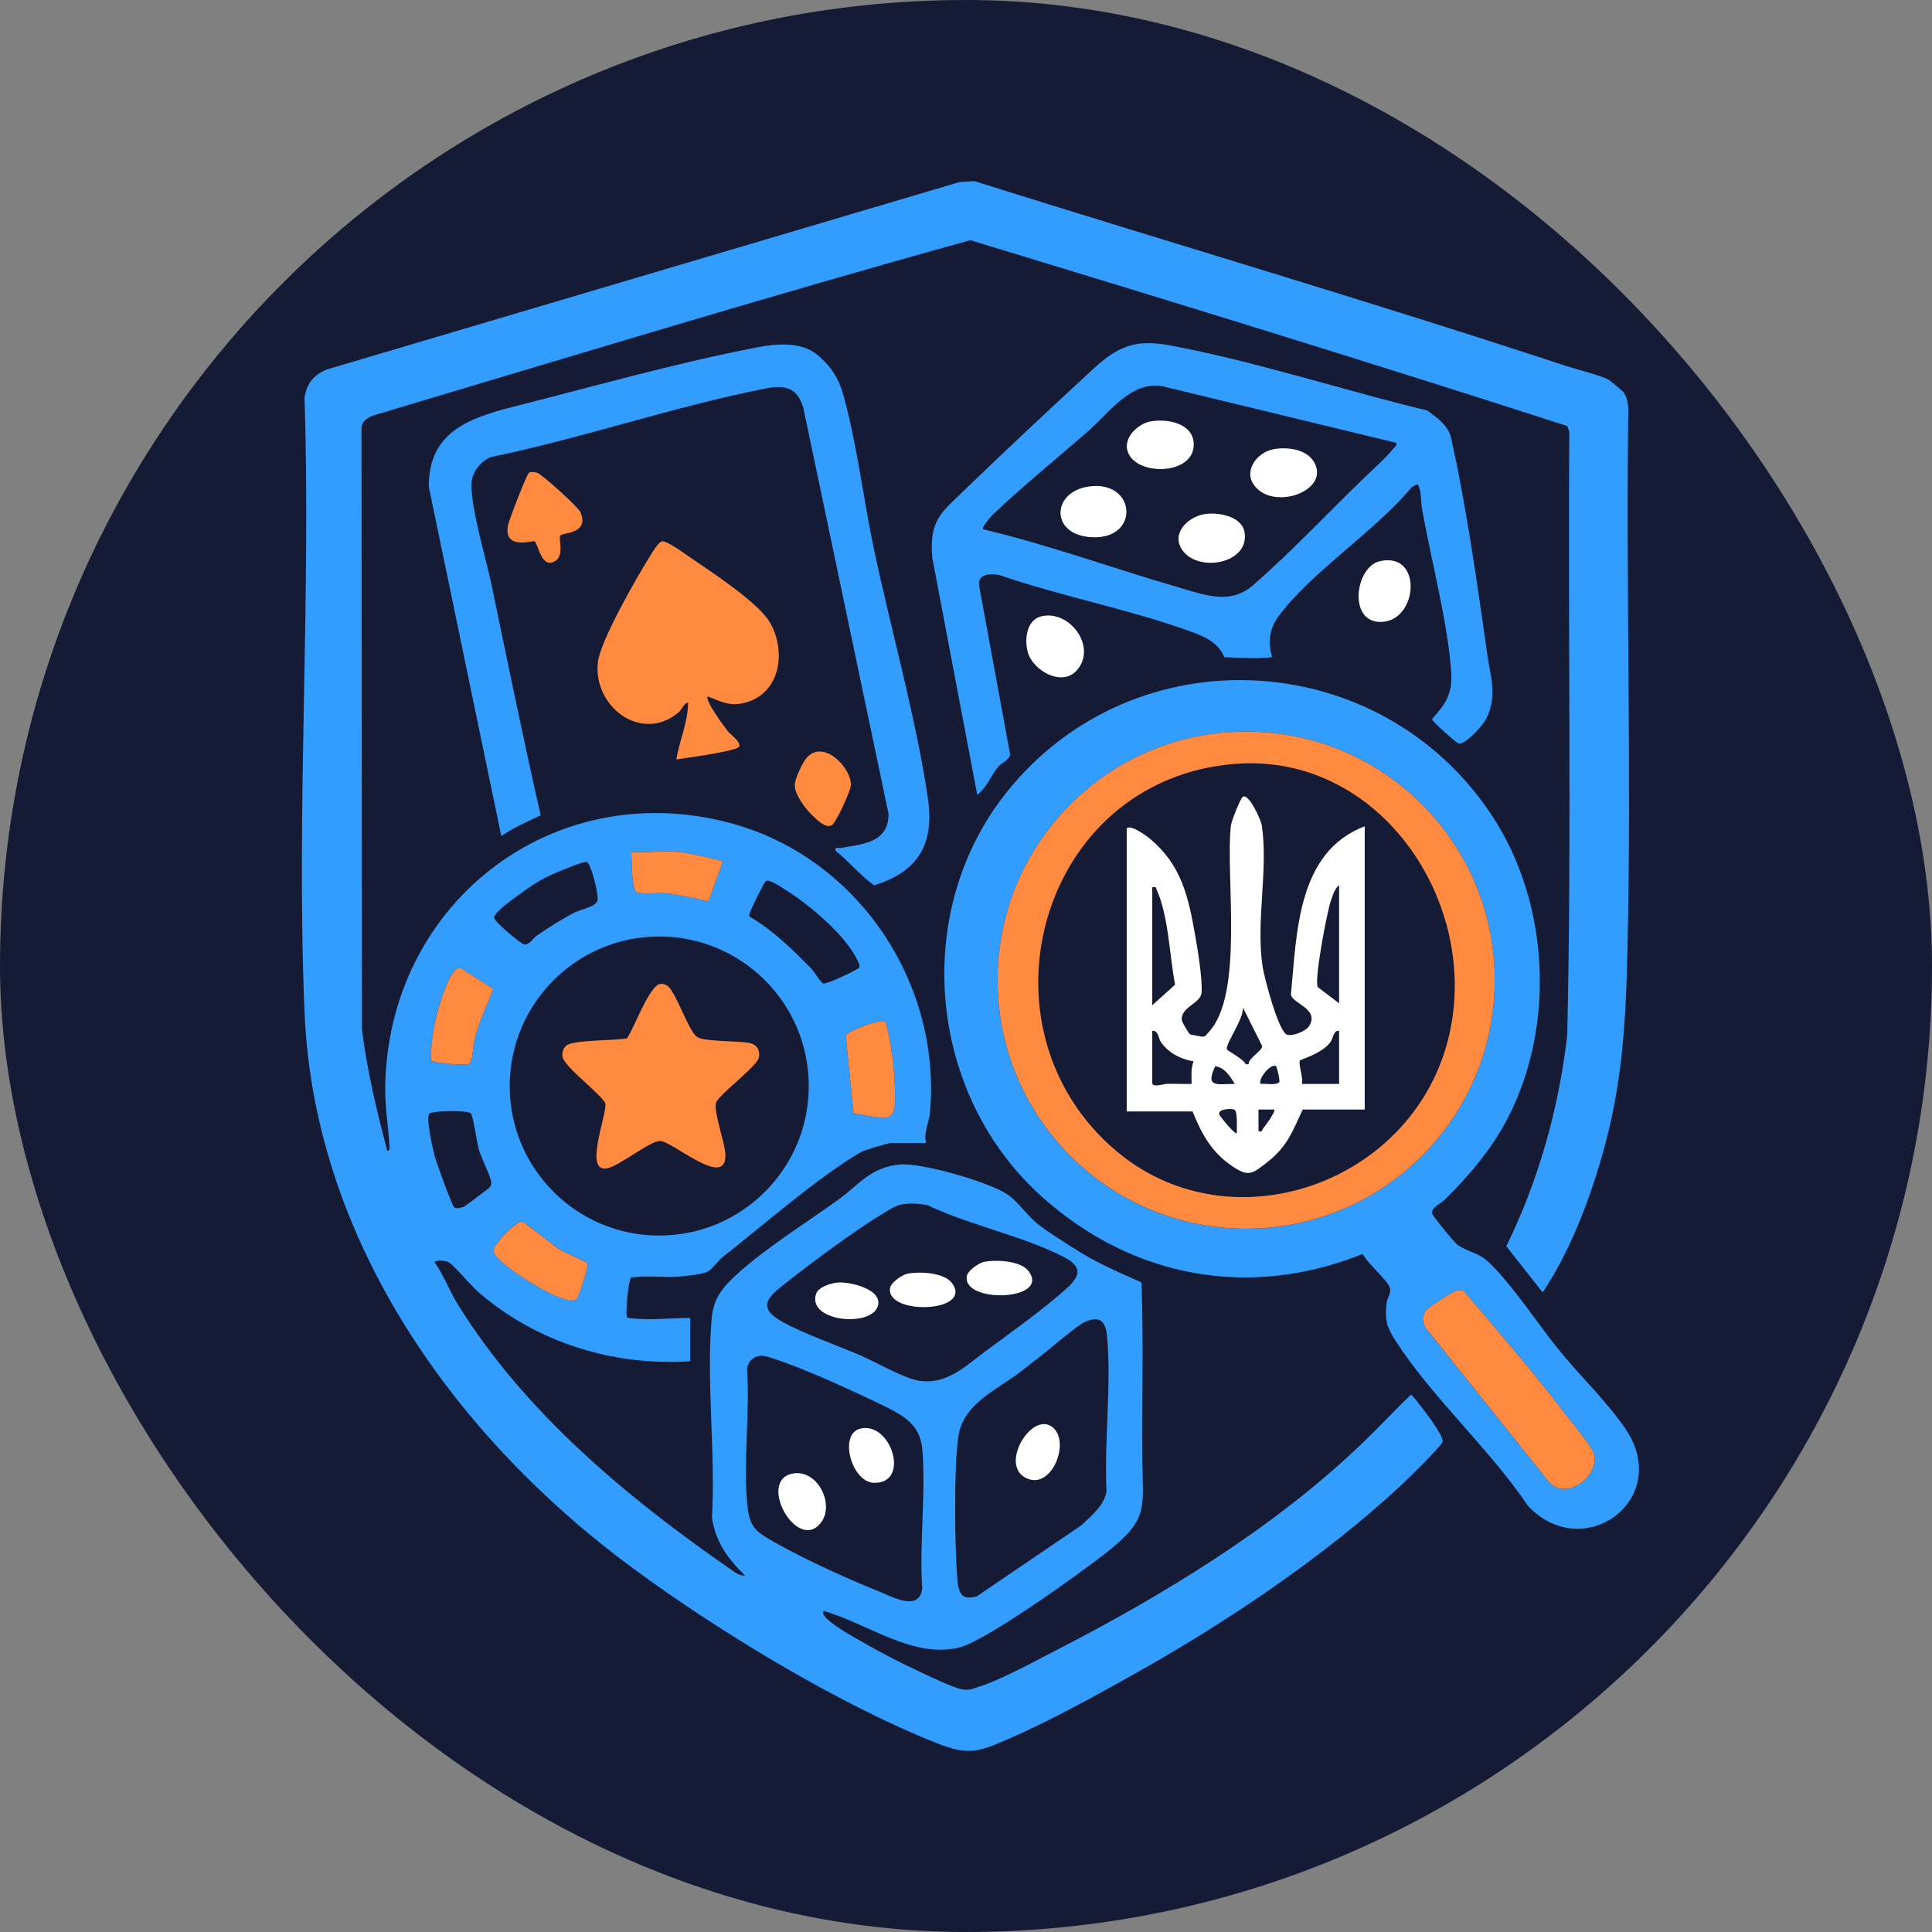
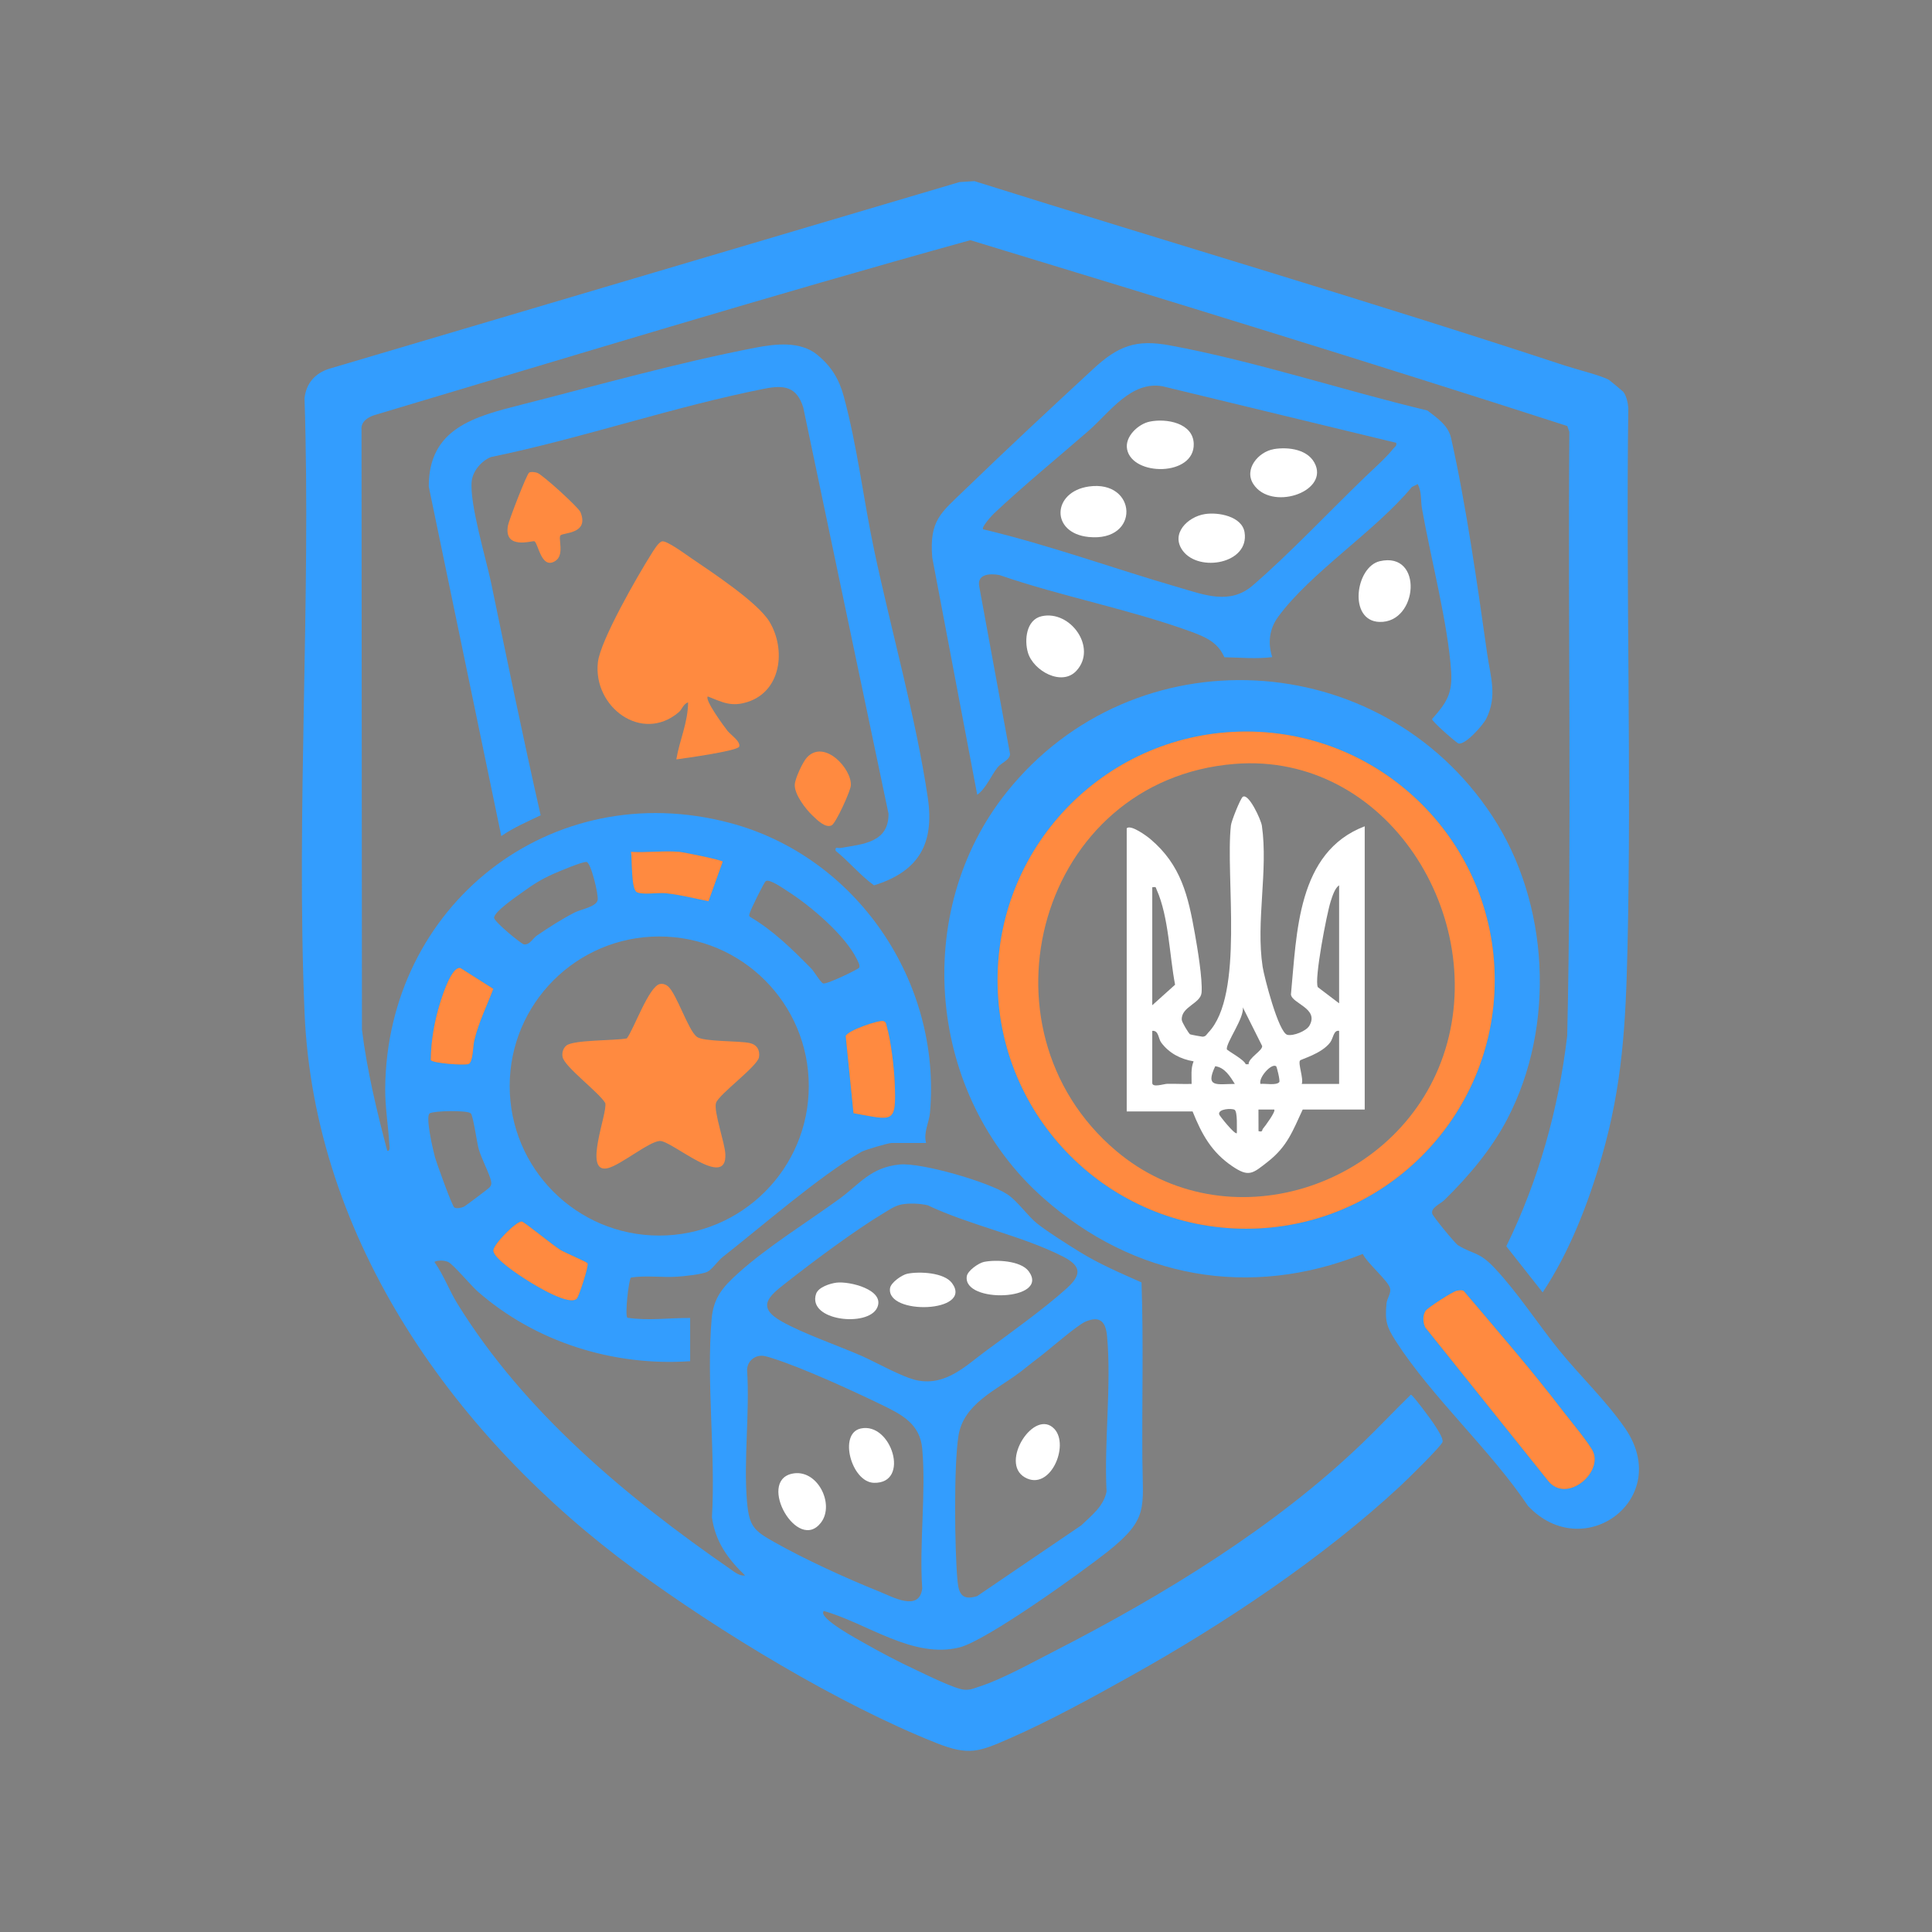
<svg xmlns="http://www.w3.org/2000/svg" width="32" height="32" viewBox="0 0 32 32" fill="none">
  <rect x="0" y="0" width="32" height="32" fill="#808080" stroke="none" />
-   <rect width="32" height="32" rx="16" fill="#151B35" />
  <path d="M13.853 21.245C14.068 21.217 14.665 21.363 14.529 21.659C14.379 21.988 13.367 21.878 13.517 21.43C13.555 21.319 13.747 21.259 13.853 21.245Z" fill="white" />
  <path d="M16.298 20.901C16.495 20.861 16.908 20.878 17.039 21.057C17.398 21.546 15.946 21.595 16.013 21.14C16.026 21.046 16.21 20.919 16.298 20.901Z" fill="white" />
  <path d="M15.028 21.097C15.225 21.057 15.637 21.074 15.769 21.253C16.127 21.742 14.675 21.791 14.742 21.336C14.756 21.242 14.94 21.115 15.028 21.097Z" fill="white" />
  <path d="M13.114 24.41C13.533 24.314 13.833 24.912 13.598 25.219C13.21 25.725 12.543 24.541 13.114 24.41Z" fill="white" />
  <path d="M14.255 23.661C14.765 23.546 15.084 24.576 14.475 24.56C14.103 24.551 13.882 23.744 14.255 23.661Z" fill="white" />
  <path d="M17.466 23.67C17.717 23.944 17.392 24.708 16.975 24.47C16.547 24.227 17.136 23.31 17.466 23.67Z" fill="white" />
  <path d="M13.538 5.878C13.768 6.066 13.898 6.278 13.975 6.564C14.201 7.395 14.302 8.281 14.48 9.118C14.761 10.446 15.171 11.886 15.368 13.217C15.479 13.975 15.217 14.434 14.477 14.664C14.25 14.501 14.063 14.271 13.841 14.092C13.826 14.014 13.877 14.053 13.923 14.045C14.285 13.981 14.72 13.96 14.717 13.479L13.304 6.747C13.196 6.404 12.987 6.374 12.667 6.437C11.164 6.733 9.64 7.26 8.132 7.57C7.978 7.63 7.832 7.799 7.813 7.968C7.773 8.337 8.052 9.256 8.137 9.666C8.403 10.947 8.665 12.228 8.955 13.504C8.732 13.611 8.508 13.706 8.303 13.848L7.102 8.061C7.097 7.091 7.868 6.898 8.635 6.703C9.895 6.383 11.224 6.007 12.511 5.759C12.841 5.695 13.256 5.646 13.538 5.877L13.538 5.878Z" fill="#339DFE" />
  <path d="M11.723 11.536C11.667 11.592 11.997 12.038 12.05 12.105C12.103 12.172 12.268 12.279 12.244 12.365C12.224 12.438 11.34 12.559 11.202 12.578C11.255 12.26 11.394 11.973 11.397 11.633C11.318 11.659 11.297 11.75 11.242 11.797C10.628 12.317 9.819 11.706 9.903 10.969C9.944 10.606 10.564 9.531 10.785 9.181C10.821 9.124 10.903 8.983 10.965 8.967C11.041 8.947 11.366 9.189 11.454 9.248C11.79 9.477 12.555 9.979 12.747 10.301C13.02 10.758 12.941 11.447 12.384 11.626C12.115 11.713 11.969 11.633 11.724 11.536L11.723 11.536Z" fill="#FF8A40" />
  <path d="M9.283 8.868C9.242 8.917 9.353 9.191 9.2 9.29C8.966 9.443 8.917 9.003 8.852 8.965C8.824 8.949 8.336 9.118 8.414 8.701C8.43 8.616 8.724 7.852 8.764 7.828C8.794 7.809 8.861 7.82 8.897 7.831C8.978 7.855 9.579 8.4 9.614 8.482C9.765 8.849 9.326 8.818 9.283 8.868V8.868Z" fill="#FF8A40" />
  <path d="M13.461 13.512C13.346 13.402 13.155 13.159 13.164 12.994C13.169 12.894 13.296 12.619 13.367 12.544C13.655 12.239 14.109 12.732 14.093 13.009C14.088 13.101 13.845 13.635 13.775 13.67C13.673 13.721 13.537 13.584 13.461 13.511L13.461 13.512Z" fill="#FF8A40" />
  <path d="M23.482 8.018L23.385 8.066C22.788 8.79 21.705 9.484 21.17 10.217C21.023 10.417 20.997 10.65 21.072 10.884C20.803 10.917 20.549 10.891 20.279 10.886C20.172 10.636 19.96 10.548 19.721 10.46C18.707 10.091 17.577 9.878 16.552 9.524C16.392 9.496 16.174 9.506 16.221 9.723L16.73 12.493C16.718 12.595 16.587 12.632 16.526 12.707C16.418 12.84 16.335 13.057 16.186 13.164L15.441 9.235C15.39 8.617 15.585 8.495 15.975 8.117C16.663 7.451 17.395 6.769 18.107 6.111C18.522 5.728 18.816 5.616 19.378 5.721C20.783 5.981 22.249 6.466 23.642 6.799C23.801 6.921 23.987 7.045 24.034 7.254C24.284 8.365 24.471 9.691 24.632 10.826C24.685 11.202 24.805 11.528 24.617 11.904C24.564 12.01 24.27 12.343 24.157 12.314C24.125 12.306 23.716 11.949 23.719 11.91C23.952 11.649 24.059 11.493 24.036 11.129C23.985 10.333 23.696 9.241 23.552 8.421C23.529 8.289 23.551 8.152 23.482 8.018ZM23.124 7.334L19.256 6.398C18.731 6.305 18.378 6.832 18.027 7.138C17.507 7.591 16.965 8.032 16.462 8.506C16.428 8.538 16.248 8.735 16.284 8.767C17.384 9.028 18.451 9.419 19.536 9.733C19.949 9.853 20.373 10.022 20.749 9.697C21.353 9.176 22.001 8.489 22.588 7.921C22.731 7.782 22.962 7.58 23.076 7.432C23.102 7.399 23.139 7.39 23.125 7.334L23.124 7.334Z" fill="#339DFE" />
  <path d="M17.251 10.207C17.728 10.098 18.18 10.729 17.829 11.11C17.587 11.374 17.115 11.111 17.026 10.81C16.963 10.599 16.999 10.265 17.251 10.207Z" fill="white" />
  <path d="M22.854 9.295C23.581 9.128 23.49 10.323 22.847 10.301C22.327 10.283 22.451 9.388 22.854 9.295Z" fill="white" />
  <path d="M18.035 8.058C18.837 7.944 18.893 8.982 18.03 8.894C17.396 8.829 17.424 8.145 18.035 8.058Z" fill="white" />
  <path d="M19.956 8.515C20.18 8.479 20.573 8.552 20.614 8.818C20.696 9.334 19.863 9.485 19.592 9.124C19.381 8.841 19.673 8.559 19.956 8.515L19.956 8.515Z" fill="white" />
  <path d="M19.044 6.983C19.321 6.926 19.762 7.006 19.772 7.35C19.789 7.893 18.754 7.893 18.668 7.44C18.628 7.23 18.855 7.021 19.044 6.983Z" fill="white" />
  <path d="M21.096 7.439C21.343 7.398 21.685 7.442 21.791 7.706C21.974 8.161 21.051 8.461 20.761 8.02C20.597 7.771 20.845 7.482 21.096 7.44V7.439Z" fill="white" />
  <path d="M11.43 22.546C10.155 22.632 8.871 22.23 7.911 21.39C7.805 21.297 7.504 20.938 7.423 20.902C7.364 20.875 7.253 20.869 7.195 20.901C7.347 21.116 7.44 21.373 7.576 21.593C8.684 23.389 10.384 24.804 12.102 25.993C12.174 26.043 12.248 26.105 12.342 26.096C12.056 25.821 11.849 25.538 11.792 25.132C11.854 24.071 11.697 22.892 11.787 21.844C11.818 21.492 11.974 21.316 12.223 21.091C12.714 20.648 13.366 20.247 13.904 19.856C14.236 19.614 14.419 19.336 14.899 19.288C15.263 19.253 16.379 19.578 16.685 19.782C16.857 19.896 17.023 20.143 17.179 20.266C17.347 20.4 17.689 20.616 17.882 20.735C18.207 20.936 18.559 21.086 18.907 21.241C18.941 22.213 18.914 23.187 18.921 24.159C18.927 24.978 19.033 25.154 18.346 25.7C17.917 26.04 16.341 27.173 15.893 27.286C15.12 27.48 14.364 26.886 13.645 26.683C13.531 26.794 14.243 27.173 14.307 27.21C14.579 27.366 14.88 27.523 15.164 27.656C15.333 27.735 15.823 27.979 15.975 27.987C16.076 27.993 16.13 27.965 16.218 27.936C16.586 27.82 17.101 27.534 17.457 27.352C19.271 26.423 21.124 25.291 22.571 23.897C22.841 23.637 23.099 23.362 23.368 23.1C23.398 23.1 23.701 23.51 23.742 23.573C23.787 23.642 23.91 23.82 23.893 23.883C23.873 23.954 23.293 24.521 23.19 24.616C21.912 25.803 20.267 26.902 18.739 27.754C18.112 28.105 17.394 28.5 16.718 28.796C16.215 29.016 16.046 29.083 15.512 28.871C13.892 28.228 11.913 27.026 10.507 25.993C7.562 23.831 5.202 20.559 5.044 16.766C4.904 13.412 5.153 9.963 5.044 6.599C5.069 6.348 5.222 6.177 5.462 6.105L15.891 3.016L16.139 3C19.395 4.024 22.675 4.985 25.918 6.055C26.097 6.114 26.514 6.217 26.65 6.292C26.663 6.3 26.875 6.477 26.885 6.488C26.94 6.555 26.964 6.677 26.97 6.762C26.928 9.744 27.025 12.745 26.956 15.717C26.927 16.951 26.874 17.967 26.53 19.16C26.308 19.93 25.995 20.74 25.551 21.406L24.949 20.642C25.484 19.551 25.816 18.364 25.958 17.155C26.034 13.824 25.968 10.487 25.993 7.153L25.959 7.056C22.674 5.996 19.374 4.982 16.072 3.978C12.766 4.894 9.486 5.896 6.2 6.876C6.086 6.914 5.975 6.986 5.988 7.12L5.995 17.053C6.08 17.737 6.24 18.397 6.414 19.061C6.469 19.069 6.45 18.982 6.448 18.946C6.43 18.645 6.378 18.336 6.38 18.033C6.404 15.001 9.118 12.842 12.089 13.63C14.188 14.187 15.594 16.259 15.404 18.426C15.39 18.589 15.292 18.759 15.339 18.931H14.769C14.712 18.931 14.322 19.047 14.266 19.079C13.576 19.475 12.626 20.306 11.969 20.821C11.89 20.883 11.796 21.023 11.721 21.062C11.634 21.108 11.331 21.138 11.218 21.146C10.964 21.162 10.704 21.122 10.451 21.16C10.413 21.187 10.346 21.798 10.392 21.826C10.742 21.879 11.08 21.827 11.431 21.83V22.546H11.43ZM11.251 14.109C10.996 14.086 10.711 14.126 10.453 14.109C10.473 14.239 10.45 14.729 10.55 14.777C10.65 14.825 10.897 14.781 11.022 14.794C11.262 14.817 11.5 14.879 11.735 14.926L11.97 14.271C11.947 14.242 11.331 14.117 11.251 14.109L11.251 14.109ZM8.649 14.781C8.554 14.849 8.184 15.101 8.184 15.201C8.184 15.267 8.637 15.638 8.679 15.642C8.777 15.652 8.821 15.545 8.892 15.496C9.093 15.359 9.302 15.225 9.519 15.113C9.616 15.063 9.879 15.02 9.899 14.907C9.915 14.819 9.79 14.294 9.717 14.277C9.657 14.264 9.258 14.434 9.171 14.472C8.964 14.563 8.824 14.654 8.649 14.781ZM14.229 16.029C14.253 15.995 14.21 15.925 14.194 15.89C14.001 15.491 13.418 14.997 13.043 14.76C12.979 14.719 12.741 14.55 12.683 14.595C12.651 14.62 12.432 15.068 12.42 15.119C12.414 15.143 12.399 15.162 12.421 15.185C12.807 15.411 13.126 15.726 13.438 16.043C13.486 16.091 13.592 16.275 13.634 16.289C13.693 16.308 14.208 16.058 14.229 16.029L14.229 16.029ZM13.396 17.988C13.396 16.62 12.287 15.511 10.919 15.511C9.551 15.511 8.442 16.621 8.442 17.988C8.442 19.356 9.551 20.465 10.919 20.465C12.287 20.465 13.396 19.356 13.396 17.988ZM7.135 17.558C7.169 17.611 7.683 17.649 7.761 17.623C7.834 17.599 7.834 17.32 7.856 17.229C7.93 16.924 8.061 16.668 8.17 16.379L7.628 16.035C7.484 15.996 7.33 16.482 7.292 16.601C7.197 16.906 7.138 17.238 7.135 17.558ZM14.137 18.438C14.796 18.554 14.848 18.628 14.819 17.935C14.808 17.674 14.757 17.243 14.686 16.994C14.676 16.958 14.678 16.928 14.634 16.913C14.562 16.889 14.033 17.069 14.008 17.162L14.137 18.438ZM7.526 20C7.563 20.023 7.641 20.006 7.682 19.988C7.707 19.977 8.094 19.686 8.11 19.665C8.137 19.63 8.141 19.619 8.135 19.573C8.118 19.458 7.97 19.185 7.928 19.028C7.898 18.917 7.837 18.479 7.798 18.441C7.742 18.386 7.196 18.396 7.118 18.44C7.04 18.484 7.175 19.06 7.204 19.165C7.234 19.271 7.488 19.977 7.525 20H7.526ZM14.94 19.948C14.826 19.967 14.727 20.039 14.631 20.096C14.159 20.379 13.457 20.903 13.016 21.25C12.74 21.466 12.516 21.646 12.95 21.889C13.312 22.092 13.873 22.284 14.271 22.458C14.507 22.561 14.957 22.819 15.2 22.865C15.675 22.953 15.993 22.623 16.345 22.364C16.753 22.064 17.299 21.672 17.667 21.34C17.912 21.119 17.919 20.973 17.609 20.814C16.941 20.471 16.055 20.292 15.366 19.963C15.236 19.933 15.07 19.926 14.94 19.948ZM9.731 20.922C9.718 20.901 9.358 20.749 9.283 20.703C9.168 20.634 8.682 20.236 8.643 20.232C8.551 20.223 8.177 20.606 8.172 20.709C8.165 20.84 8.616 21.133 8.742 21.211C8.867 21.29 9.442 21.642 9.557 21.504C9.588 21.468 9.757 20.963 9.731 20.922V20.922ZM16.891 22.73C16.502 23.026 15.959 23.249 15.875 23.782C15.797 24.273 15.811 25.664 15.859 26.18C15.879 26.4 15.938 26.513 16.184 26.437L17.91 25.264C18.081 25.098 18.278 24.953 18.328 24.705C18.286 23.881 18.411 22.95 18.337 22.138C18.317 21.909 18.235 21.786 17.986 21.887C17.837 21.948 17.366 22.366 17.193 22.495C17.089 22.572 16.989 22.656 16.891 22.731L16.891 22.73ZM12.594 22.456C12.47 22.467 12.376 22.566 12.374 22.692C12.421 23.398 12.313 24.18 12.373 24.877C12.409 25.287 12.493 25.354 12.819 25.539C13.328 25.827 14.023 26.145 14.568 26.363C14.786 26.451 15.228 26.701 15.275 26.309C15.223 25.563 15.341 24.731 15.275 23.995C15.238 23.58 14.931 23.427 14.602 23.267C14.112 23.03 13.302 22.658 12.798 22.498C12.735 22.479 12.659 22.45 12.594 22.456H12.594Z" fill="#339DFE" />
  <path d="M24.969 18.528C24.708 19.029 24.334 19.474 23.924 19.876C23.858 19.941 23.694 20.003 23.723 20.104C23.737 20.152 24.101 20.596 24.15 20.626C24.409 20.783 24.494 20.726 24.753 21C25.146 21.418 25.479 21.939 25.828 22.368C26.171 22.791 26.602 23.2 26.917 23.657C27.72 24.825 26.229 25.923 25.307 24.941C24.694 24.024 23.71 23.135 23.118 22.212C22.967 21.977 22.937 21.877 22.965 21.588C22.973 21.503 23.047 21.422 23.022 21.332C22.99 21.213 22.638 20.914 22.572 20.769C20.697 21.52 18.779 21.17 17.279 19.841C15.367 18.15 15.08 15.11 16.677 13.117C18.788 10.482 22.861 10.697 24.715 13.513C25.665 14.955 25.767 16.994 24.969 18.527L24.969 18.528ZM24.757 16.235C24.757 13.96 22.914 12.117 20.64 12.117C18.366 12.117 16.523 13.961 16.523 16.235C16.523 18.508 18.366 20.352 20.64 20.352C22.914 20.352 24.757 18.508 24.757 16.235ZM24.126 21.38C24.061 21.393 23.641 21.664 23.611 21.714C23.561 21.797 23.569 21.896 23.605 21.985L25.648 24.535C25.95 24.896 26.534 24.408 26.39 24.053C26.337 23.922 26.001 23.521 25.892 23.378C25.37 22.693 24.797 22.034 24.241 21.379C24.203 21.365 24.166 21.373 24.126 21.38H24.126Z" fill="#339DFE" />
  <path d="M24.757 16.234C24.757 18.508 22.914 20.351 20.64 20.351C18.366 20.351 16.523 18.508 16.523 16.234C16.523 13.96 18.366 12.117 20.64 12.117C22.914 12.117 24.757 13.96 24.757 16.234ZM20.447 12.653C17.212 12.915 16.084 17.025 18.483 19.059C20.301 20.601 23.152 19.695 23.907 17.481C24.683 15.204 22.974 12.448 20.447 12.653V12.653Z" fill="#FF8A40" />
  <path d="M24.126 21.38C24.165 21.372 24.202 21.365 24.241 21.379C24.796 22.034 25.37 22.693 25.892 23.378C26.001 23.521 26.337 23.922 26.39 24.053C26.534 24.408 25.95 24.895 25.648 24.535L23.605 21.984C23.568 21.896 23.561 21.797 23.611 21.713C23.64 21.664 24.061 21.392 24.126 21.38H24.126Z" fill="#FF8A40" />
  <path d="M18.662 13.719C18.729 13.652 18.993 13.846 19.053 13.897C19.564 14.328 19.68 14.839 19.792 15.471C19.834 15.706 19.919 16.215 19.902 16.439C19.889 16.623 19.559 16.673 19.574 16.893C19.576 16.933 19.687 17.113 19.71 17.131C19.719 17.137 19.907 17.171 19.917 17.171C19.973 17.169 19.982 17.136 20.012 17.104C20.616 16.477 20.293 14.511 20.388 13.67C20.397 13.595 20.546 13.224 20.584 13.198C20.681 13.131 20.887 13.578 20.901 13.678C21.007 14.419 20.799 15.265 20.913 16.012C20.939 16.182 21.177 17.106 21.323 17.14C21.422 17.163 21.635 17.079 21.688 16.988C21.853 16.702 21.397 16.623 21.382 16.471C21.48 15.458 21.482 14.113 22.604 13.686V18.377H21.577C21.412 18.731 21.323 18.986 21.005 19.237C20.746 19.441 20.686 19.503 20.41 19.316C20.066 19.083 19.905 18.787 19.753 18.409H18.662V13.718L18.662 13.719ZM22.18 16.618V14.663C22.106 14.713 22.067 14.849 22.04 14.931C21.977 15.122 21.762 16.237 21.828 16.351L22.18 16.618ZM19.085 14.696V16.65L19.463 16.31C19.37 15.828 19.358 15.184 19.158 14.737C19.138 14.692 19.154 14.687 19.085 14.696V14.696ZM20.681 17.628C20.673 17.524 20.917 17.401 20.905 17.324L20.584 16.683C20.616 16.853 20.304 17.272 20.32 17.379C20.323 17.399 20.608 17.55 20.633 17.627H20.68L20.681 17.628ZM19.085 17.074V17.937C19.085 18.019 19.277 17.953 19.328 17.952C19.464 17.948 19.601 17.958 19.737 17.953C19.738 17.827 19.72 17.699 19.77 17.579C19.554 17.543 19.365 17.445 19.233 17.268C19.183 17.2 19.194 17.065 19.085 17.074ZM22.18 17.074C22.086 17.058 22.085 17.197 22.031 17.267C21.886 17.457 21.549 17.542 21.532 17.566C21.497 17.616 21.595 17.868 21.561 17.953H22.18V17.074ZM20.453 17.953C20.376 17.832 20.287 17.68 20.128 17.66C19.955 18.022 20.161 17.954 20.453 17.953ZM21.137 17.66C21.058 17.605 20.841 17.851 20.877 17.953C20.953 17.943 21.143 17.983 21.189 17.922C21.205 17.899 21.148 17.668 21.137 17.66H21.137ZM20.449 18.382C20.404 18.354 20.172 18.364 20.193 18.458C20.198 18.479 20.455 18.803 20.486 18.768C20.484 18.696 20.5 18.414 20.449 18.382V18.382ZM21.105 18.377H20.844L20.845 18.735C20.92 18.756 20.899 18.717 20.919 18.694C20.951 18.657 21.137 18.406 21.105 18.377Z" fill="white" />
  <path d="M9.731 20.923C9.757 20.964 9.588 21.468 9.557 21.505C9.442 21.643 8.87 21.293 8.742 21.212C8.613 21.132 8.165 20.841 8.172 20.709C8.177 20.607 8.551 20.224 8.643 20.233C8.682 20.236 9.168 20.635 9.283 20.704C9.358 20.749 9.718 20.902 9.731 20.923V20.923Z" fill="#FF8A40" />
  <path d="M7.135 17.558C7.138 17.238 7.197 16.906 7.293 16.601C7.33 16.482 7.484 15.996 7.628 16.035L8.17 16.379C8.061 16.668 7.93 16.925 7.856 17.23C7.834 17.32 7.834 17.599 7.761 17.623C7.683 17.649 7.169 17.611 7.135 17.558Z" fill="#FF8A40" />
  <path d="M14.137 18.438L14.008 17.162C14.033 17.069 14.562 16.89 14.634 16.913C14.678 16.928 14.676 16.958 14.686 16.994C14.757 17.244 14.808 17.674 14.819 17.936C14.848 18.628 14.796 18.554 14.137 18.438Z" fill="#FF8A40" />
  <path d="M11.251 14.11C11.33 14.117 11.947 14.242 11.97 14.271L11.735 14.927C11.5 14.88 11.261 14.818 11.022 14.794C10.896 14.782 10.645 14.824 10.55 14.778C10.45 14.729 10.473 14.24 10.452 14.11C10.711 14.127 10.995 14.087 11.25 14.11L11.251 14.11Z" fill="#FF8A40" />
  <path d="M11.062 16.334C11.208 16.458 11.396 17.062 11.542 17.173C11.652 17.257 12.234 17.236 12.417 17.276C12.537 17.302 12.591 17.394 12.571 17.512C12.544 17.664 11.899 18.13 11.859 18.27C11.819 18.41 12.005 18.926 12.014 19.115C12.044 19.721 11.124 18.887 10.928 18.898C10.749 18.907 10.283 19.295 10.069 19.348C9.646 19.451 10.068 18.434 10.025 18.27C9.918 18.089 9.348 17.67 9.318 17.506C9.305 17.437 9.326 17.365 9.379 17.319C9.495 17.22 10.191 17.238 10.383 17.199C10.504 17.034 10.751 16.328 10.933 16.298C10.979 16.29 11.027 16.305 11.063 16.335L11.062 16.334Z" fill="#FF8A40" />
</svg>